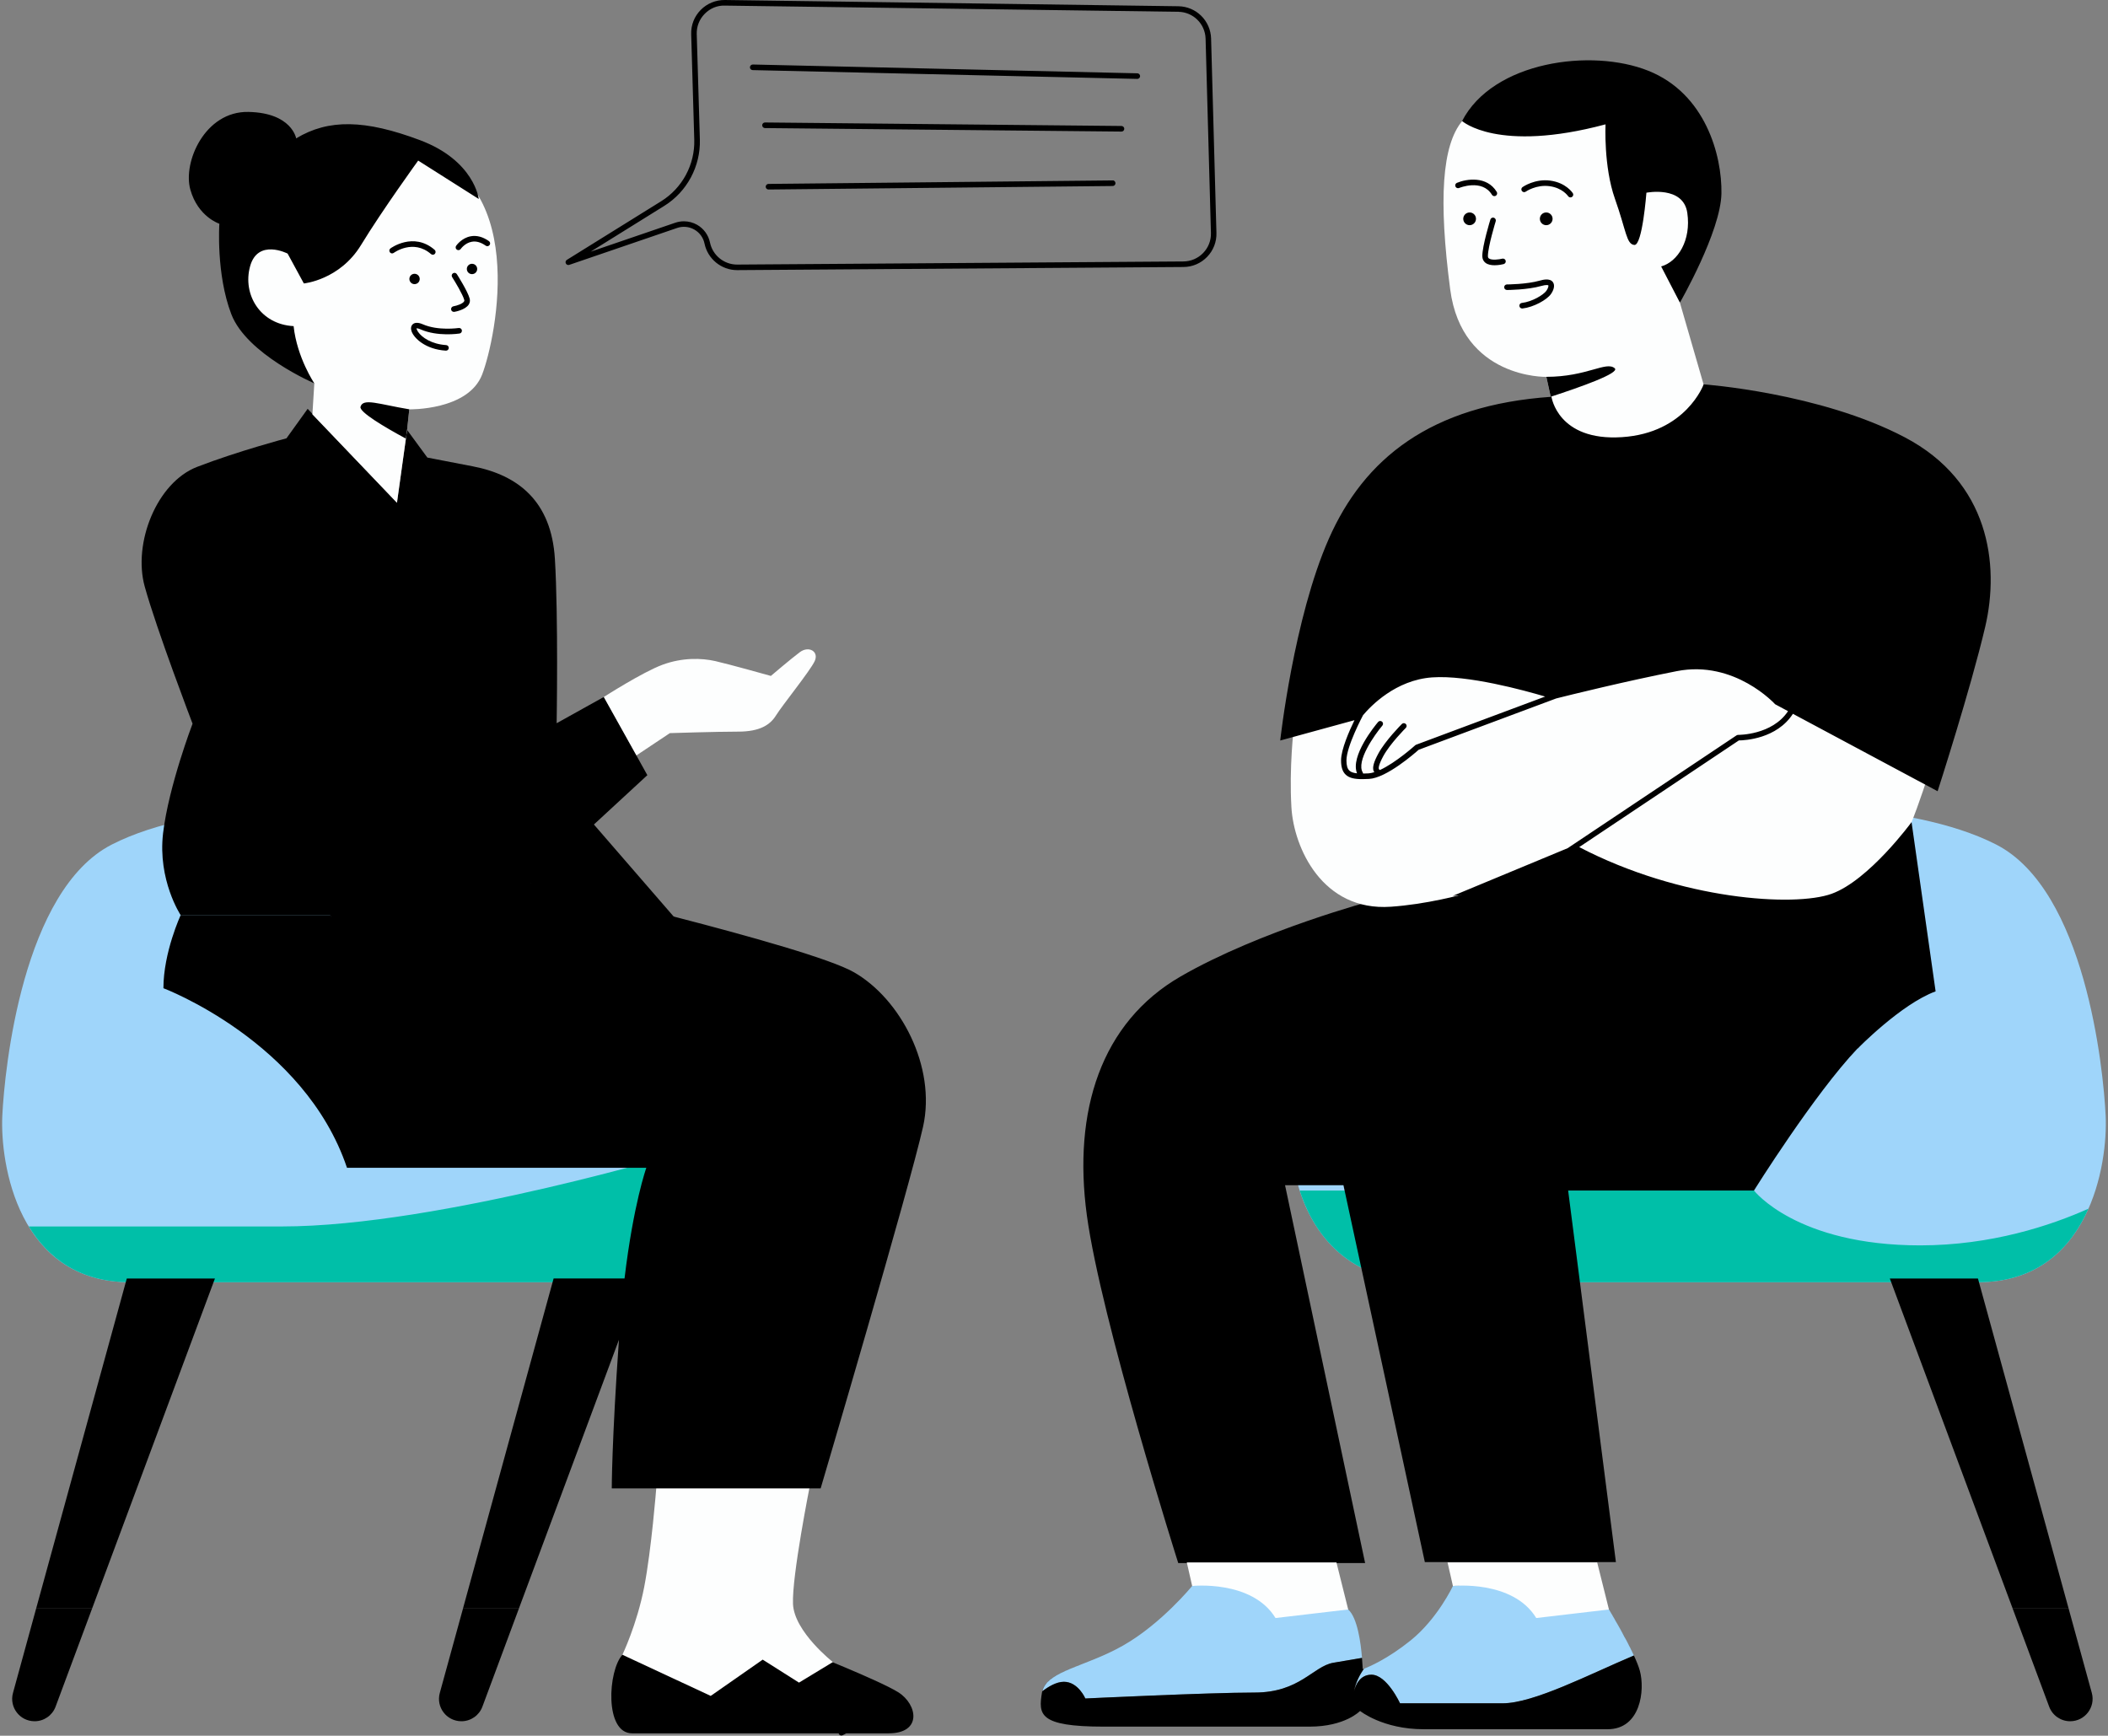
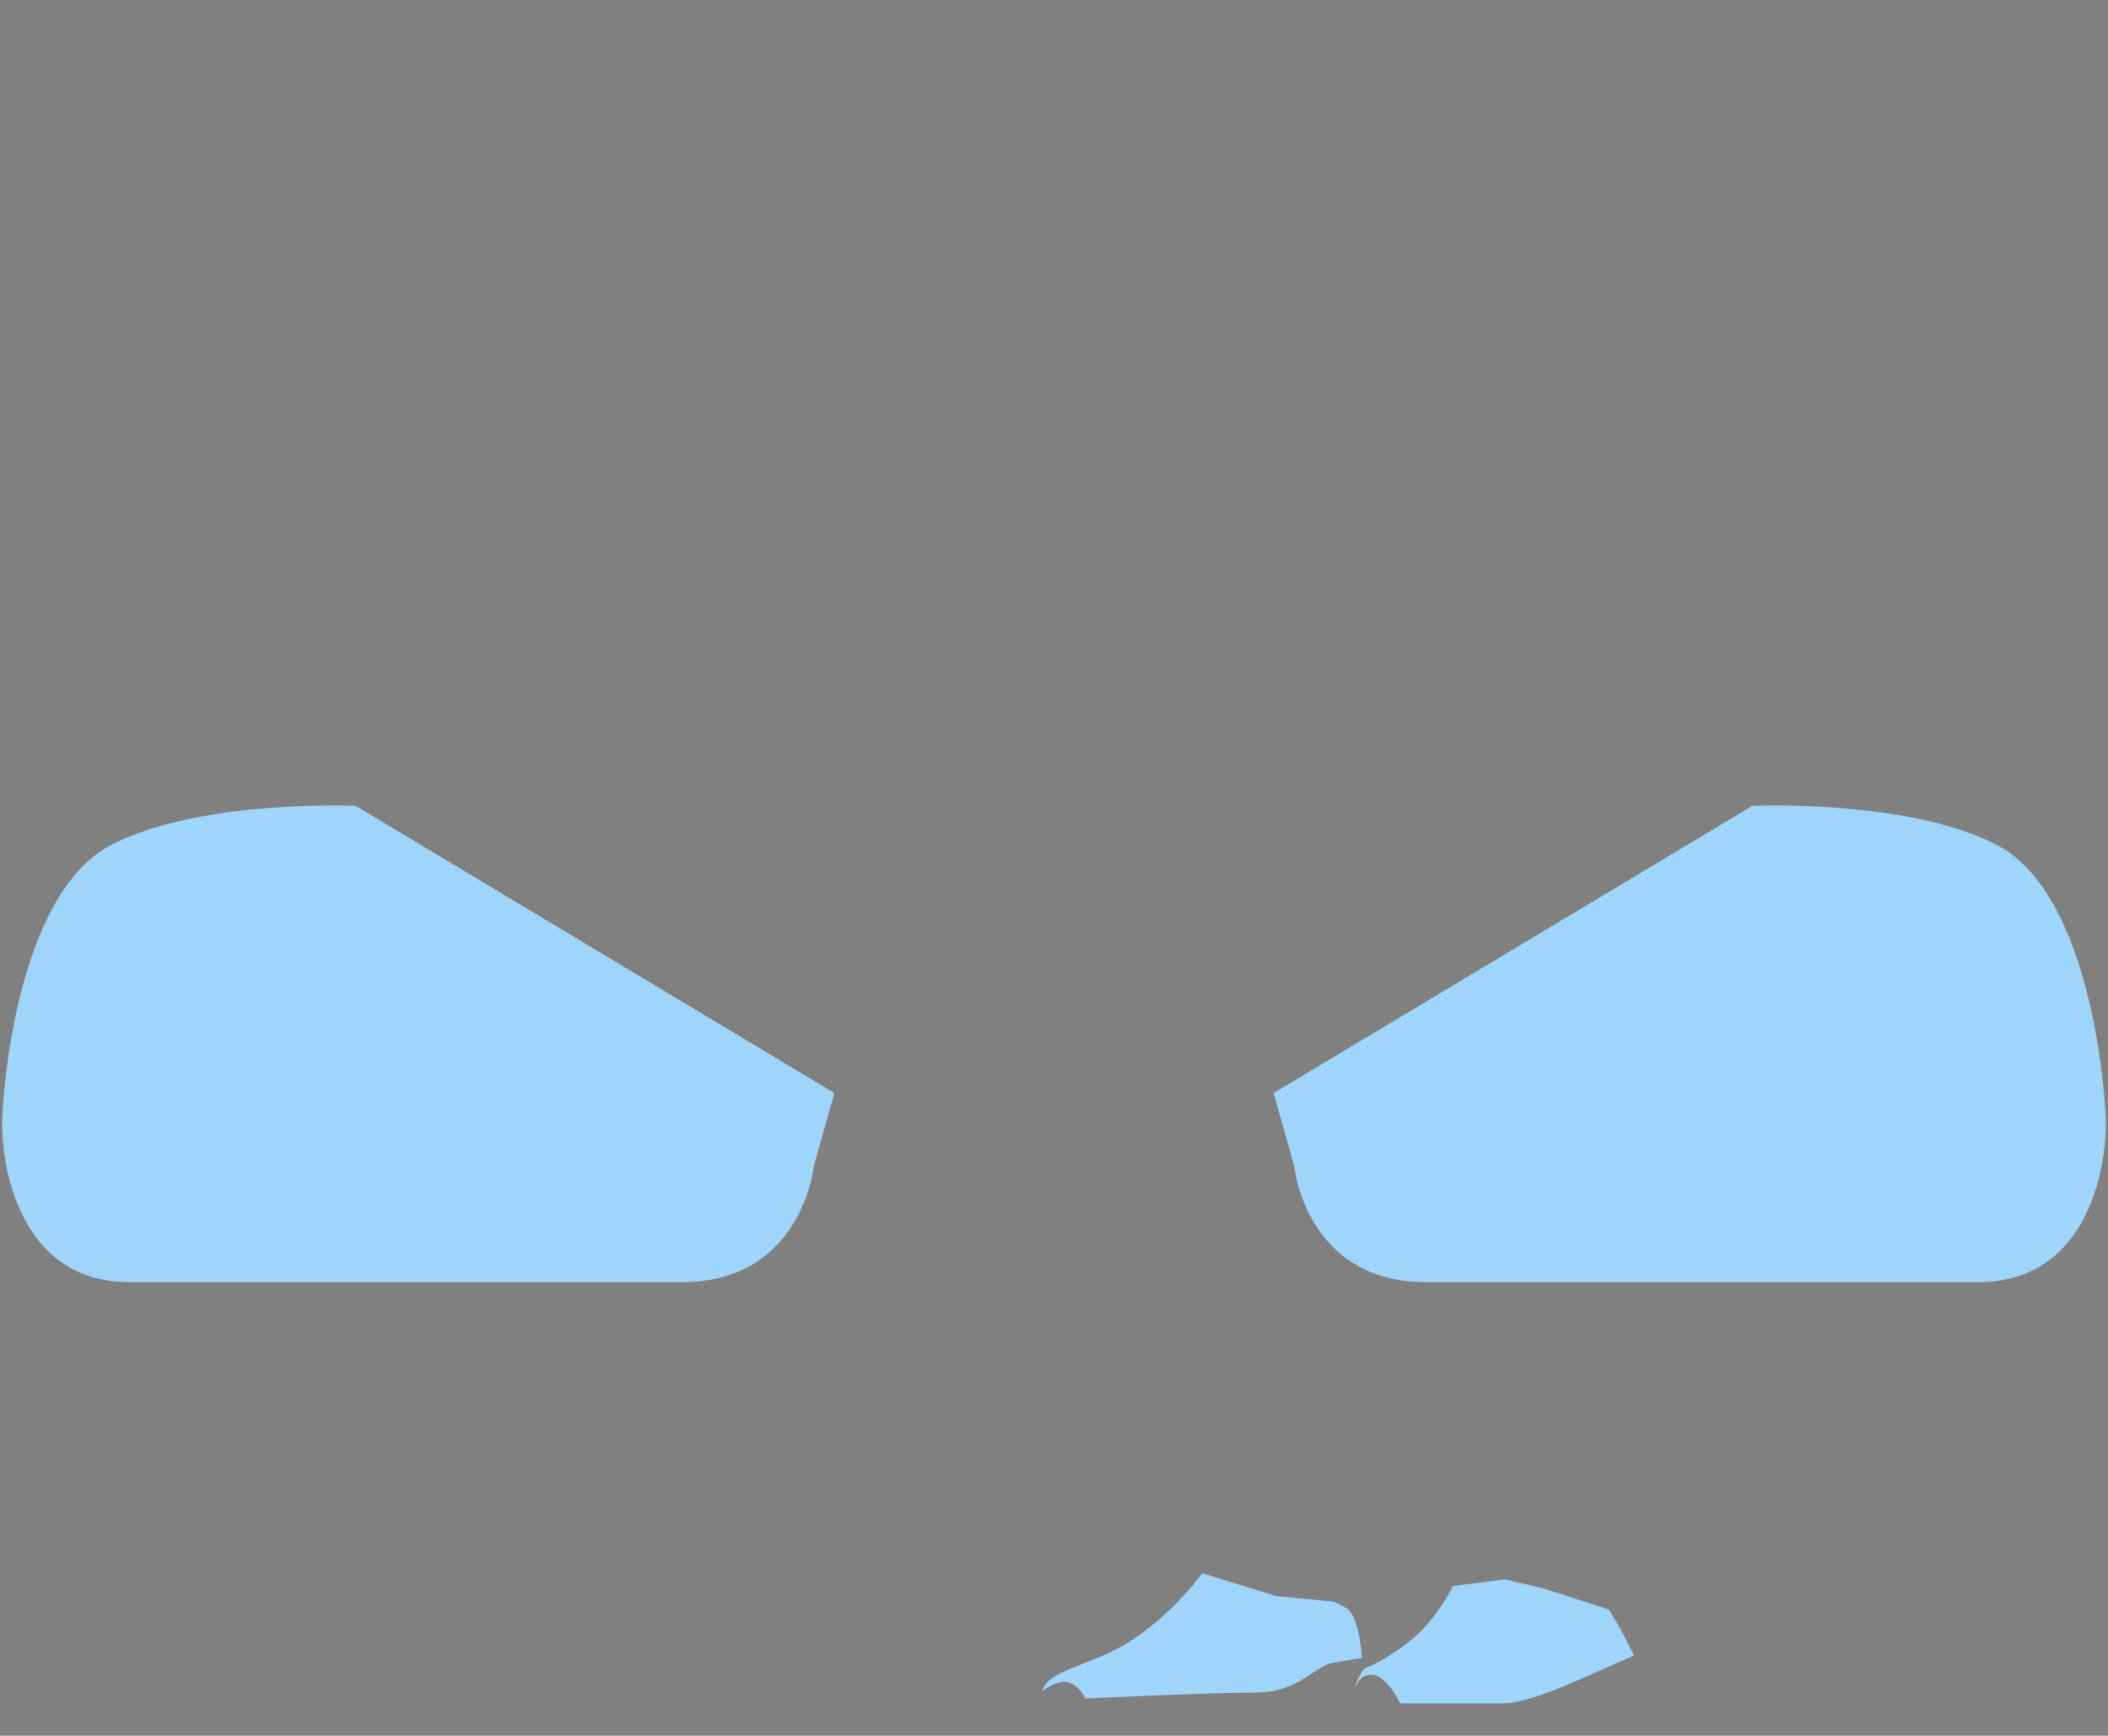
<svg xmlns="http://www.w3.org/2000/svg" fill="#000000" height="406.3" preserveAspectRatio="xMidYMid meet" version="1" viewBox="-0.5 -0.0 493.4 406.3" width="493.4" zoomAndPan="magnify">
  <rect x="-0.5" y="-0.0" width="493.4" height="406.3" fill="#808080" stroke="none" />
  <g id="change1_1">
    <path d="M462.47,300.14c-26.14,0-100.84,0-129.12,0c-28.28,0-30.95-27.21-30.95-27.21l-4.8-17.07l112.05-67.23 c0,0,36.28-1.6,57.09,9.07c20.81,10.67,25.08,52.29,25.61,63.49C492.88,272.39,488.61,300.14,462.47,300.14z M25.65,197.7 C4.84,208.37,0.58,249.99,0.04,261.19c-0.53,11.2,3.73,38.95,29.88,38.95s100.84,0,129.12,0c28.28,0,30.95-27.21,30.95-27.21 l4.8-17.07L82.74,188.63C82.74,188.63,46.46,187.03,25.65,197.7z M316.41,395.98c-0.07,0.31-0.1,0.51-0.1,0.51 C316.33,396.31,316.37,396.14,316.41,395.98z M360.48,371.75l-8.77-2.04l-12.14,1.54c0,0-3.57,7.64-9.89,12.74 c-5.41,4.36-9.77,6.18-10.91,6.62c-0.98,1.38-1.93,3.19-2.36,5.37c0.27-1.17,1.22-3.96,4.09-3.96c3.63,0,6.7,6.7,6.7,6.7 s15.62,0,23.99,0c7.34,0,20.48-6.87,30.75-11.19c-2.19-4.77-5.84-10.77-5.84-10.77L360.48,371.75z M315.06,376.75 c-0.69-0.61-1.96-1.24-3.5-1.85l-13.38-1.3l-17.26-5.33l-2.38,2.97c0,0-7.21,8.86-16.19,13.96c-8.78,4.99-17.74,5.89-18.89,10.7 c1.42-1.09,3.31-2.22,5.05-2.22c3.35,0,5.02,3.91,5.02,3.91s29.01-1.39,39.61-1.39c10.6,0,13.67-6.14,18.41-6.97 c2.35-0.41,4.83-0.83,6.74-1.14C318.02,384.6,317.22,378.66,315.06,376.75z" fill="#9fd5fa" />
  </g>
  <g id="change2_1">
-     <path d="M488.33,282.93c-4.06,9.17-11.79,17.21-25.86,17.21c-26.14,0-100.84,0-129.12,0 c-19.91,0-27.12-13.48-29.64-21.46h106.33c0,0,9.91,12.84,38.92,12.84C465.59,291.51,479.49,286.88,488.33,282.93z M65.52,287.09 c-25.48,0-47.85,0-59.28,0c4.45,7.31,11.8,13.05,23.69,13.05c26.14,0,100.84,0,129.12,0c14.03,0,21.75-6.7,25.97-13.44 l-23.17-17.71C161.85,268.98,102.45,287.09,65.52,287.09z" fill="#00bfa8" />
-   </g>
+     </g>
  <g id="change3_1">
-     <path d="M434.28,245.43c-10.13,10.65-24.25,33.25-24.25,33.25h-43.49l11.18,86.98H333l-19.05-88.22h-13.67 l18.74,88.44h-43.74c0,0-18.07-56.97-21.39-81.4c-3.31-24.44,3.31-45.15,21.95-55.91c18.64-10.77,45.15-17.81,45.15-17.81 l10.35-14.08l48.87,4.56l50.94,26.09C431.16,227.32,444.41,234.78,434.28,245.43z M489.11,396.28l-5.46-19.87h-13.11l8.59,23.09 c0.76,2.05,2.72,3.41,4.91,3.41C487.51,402.91,490.02,399.61,489.11,396.28z M318.28,387.86c0.01,0.08,0.01,0.15,0.02,0.23 c0,0,0,0,0,0C318.3,388.02,318.29,387.94,318.28,387.86z M376.25,377.02c0.73,1.22,3.76,6.33,5.68,10.5 c-10.27,4.32-23.41,11.19-30.75,11.19c-8.37,0-23.99,0-23.99,0s-3.07-6.7-6.7-6.7c-2.87,0-3.82,2.79-4.09,3.96 c-0.03,0.17-0.07,0.33-0.1,0.51c0,0,0.03-0.2,0.1-0.51c0.42-2.17,1.37-3.99,2.36-5.37c0,0,0,0,0,0c-0.2,0.07-0.31,0.11-0.31,0.11 s-0.03-1.08-0.16-2.63c-1.91,0.31-4.39,0.73-6.73,1.14c-4.74,0.84-7.81,6.97-18.41,6.97c-10.6,0-39.61,1.39-39.61,1.39 s-1.67-3.91-5.02-3.91c-1.74,0-3.63,1.13-5.05,2.22c0.99-4.18,7.87-5.41,15.41-8.92c-7.74,3.6-14.79,4.8-15.5,9.24 c-0.82,5.1-0.82,7.96,14.48,7.96c15.3,0,39.78,0,48.15,0c8.36,0,11.83-3.67,11.83-3.67s5.3,4.28,14.89,4.28c9.59,0,35.29,0,43.05,0 c7.75,0,8.77-9.18,7.55-13.67C382.22,387.06,377.18,378.57,376.25,377.02z M123.76,206.74l33.71,8.14l-18.96-21.88l12.51-11.55 l-10.19-18.3l-11.04,6.14c0,0,0.41-24.95-0.41-38.45c-0.82-13.5-8.59-19.63-19.22-21.68c-10.63-2.05-10.63-2.05-10.63-2.05 l-4.74-6.46l-2.37,17.02L71.51,95.7l-4.96,6.9c0,0-11.42,3.02-20.9,6.68c-9.48,3.66-15.08,17.88-12.28,28.01 c2.8,10.13,11.2,32.11,11.2,32.11s-5.6,14.65-6.9,25.64c-1.29,10.99,4.11,19.16,4.11,19.16h34.88c0,0,6.69,7.56,22.21,6.91 C112.97,220.52,122.19,208.87,123.76,206.74z M209.74,396.12c-4.53-2.83-21.8-9.63-21.8-9.63l-22.37-14.44 c0,0-16.99,11.61-20.38,15.29c-3.4,3.68-4.25,18.4,2.26,18.4c6.51,0,52.09,0,60.02,0C215.4,405.75,214.27,398.96,209.74,396.12z M2.54,396.28c-0.92,3.34,1.59,6.63,5.06,6.63c2.19,0,4.15-1.36,4.91-3.41l8.59-23.09H7.99L2.54,396.28z M102.44,396.28 c-0.92,3.34,1.59,6.63,5.06,6.63c2.19,0,4.15-1.36,4.91-3.41l8.59-23.09H107.9L102.44,396.28z" fill="#000000" />
-   </g>
+     </g>
  <g id="change4_1">
-     <path d="M451.31,179.84c-2.49,8.03-4.39,12.62-4.39,12.62l-18.87,29.76l-44.31-8.86l-26.03-9.14 c0,0-16.62,6.92-32.68,8.03c-16.06,1.11-22.71-13.85-23.26-23.26c-0.55-9.42,0.55-18.55,0.55-18.55l20.49-23.54l69.51-6.37 l52.34,22.99C444.67,163.5,453.81,171.8,451.31,179.84z M361.44,88.22l1.75,8l-4,11.01c0,0,19.76,2.75,21.01,2.75 c1.25,0,18.51-7.25,18.51-7.25l-0.47-12.75l-5.54-19.13c0,0,6.51-22.65,6.51-28.4c0-5.75-12.01-18.01-21.76-20.01 s-31.02,0.25-35.72,5.91c-4.71,5.66-5.55,18.36-2.8,39.37C341.68,88.72,361.44,88.22,361.44,88.22z M338.32,365.75l1.25,5.5 c0,0,14.01-1.5,19.51,7.5l17.01-2l-2.75-11.01H338.32z M277.29,365.75l1.25,5.5c0,0,14.01-1.5,19.51,7.5l17.01-2l-2.75-11.01 H277.29z M156.29,171.61c0,0,10.95-0.35,15.99-0.35s7.48-1.56,8.87-3.82c1.39-2.26,8-10.43,9.04-12.69 c1.04-2.26-1.39-3.65-3.48-2.09c-2.09,1.56-6.78,5.56-6.78,5.56s-9.91-2.78-13.04-3.48c-3.13-0.7-7.65-0.87-12.34,0.87 c-4.69,1.74-13.72,7.54-13.72,7.54l7.64,13.67L156.29,171.61z M95,34.89C66.1,29.7,58.98,44.97,56.76,55.64 c-2.22,10.67,0.74,17.2,5.19,22.53c4.45,5.34,11.12,11.56,11.12,11.56L72.62,97l19.79,20.69l2.37-17.02l0.52-4.85 c0,0,13.79,0.3,17.05-8.15C115.61,79.21,123.91,40.07,95,34.89z M185.11,375.46c-0.28-6.51,3.96-27.75,3.96-27.75l-35.96,0.57 c0,0-1.13,14.44-2.83,23.22c-1.7,8.78-5.1,15.85-5.1,15.85l20.67,9.63l12.17-8.49l8.49,5.38l7.93-4.81 C194.45,389.05,185.39,381.97,185.11,375.46z" fill="#fdfefe" />
-   </g>
+     </g>
  <g id="change5_1">
-     <path d="M446.92,192.45c0,0-9.96,13.61-18.71,16.77c-8.63,3.12-35.26,1.49-59.08-10.93l37.37-24.97 c1.39-0.01,8.86-0.37,12.65-6.23l33.87,18.12c0,0,7.75-23.99,11.15-38.53c3.39-14.54,0.97-33.93-18.9-44.35 s-47.01-12.36-47.01-12.36s-4.12,11.39-19.14,12.36c-15.02,0.97-16.48-9.45-16.48-9.45c-28.35,1.94-43.86,14.54-52.1,33.2 c-8.24,18.66-11.39,47.26-11.39,47.26l17.38-4.76c-1.18,2.42-3.14,6.84-3.14,9.41c0,1.58,0.34,2.64,1.08,3.34 c0.85,0.81,2.11,1.05,3.9,1.05c0.48,0,1.01-0.02,1.57-0.05c4.1-0.22,10.7-6.01,11.61-6.82l32.2-12.02 c2.97-0.75,16.25-4.04,28.22-6.39c13.57-2.67,23.02,7.75,23.02,7.75l3.02,1.62c-3.72,5.62-11.59,5.55-11.67,5.55 c-0.13,0.01-0.27,0.04-0.38,0.11l-39.53,26.41l-26.89,11.17c0,0,28.19-3.16,59.54,8.99c31.35,12.15,35.24,26.73,35.24,26.73 s10.21-10.45,18.23-13.37L446.92,192.45z M330.95,174.33c-0.08,0.03-0.15,0.07-0.21,0.13c-0.06,0.05-4.49,4.05-8.24,5.78 c0,0,0,0-0.01,0c-0.2-0.1-0.23-0.17-0.26-0.24c-0.08-0.25-0.05-0.98,1.04-3c1.56-2.89,5.24-6.58,5.27-6.61 c0.26-0.26,0.26-0.67,0-0.92c-0.26-0.26-0.67-0.26-0.92,0c-0.16,0.16-3.84,3.86-5.5,6.91c-1.06,1.96-1.4,3.16-1.14,4.01 c0.04,0.14,0.13,0.24,0.2,0.36c-0.48,0.15-0.94,0.25-1.35,0.28c-0.45,0.02-0.87,0.04-1.27,0.04c-0.01-0.07-0.04-0.15-0.08-0.22 c-1.64-2.65,2.75-8.84,4.58-11.01c0.23-0.28,0.2-0.69-0.08-0.92c-0.28-0.23-0.69-0.2-0.92,0.08c-0.7,0.83-6.58,7.97-4.93,12.02 c-0.81-0.08-1.42-0.27-1.8-0.64c-0.46-0.44-0.68-1.2-0.68-2.39c0-3.27,3.81-10.44,3.85-10.51c0.01-0.02,0.01-0.03,0.02-0.05 c1.81-2.16,7.64-8.27,16.22-8.87c8.35-0.58,21.51,3.03,26.42,4.49L330.95,174.33z M341.72,28.33c7.21-13.96,30.27-17.1,43.6-11.76 c13.33,5.33,17.25,19.76,17.1,28.7s-9.72,25.57-9.72,25.57l-4.39-8.47c3.92-1.1,7.06-6.12,6.12-12.55 c-0.94-6.43-9.57-4.71-9.57-4.71s-0.94,12.39-2.82,12.23c-1.88-0.16-1.88-3.29-4.55-10.82c-2.67-7.53-2.2-17.41-2.2-17.41 C350.04,35.86,341.72,28.33,341.72,28.33z M361.41,49.73c0.82,0,1.49,0.67,1.49,1.49c0,0.82-0.67,1.49-1.49,1.49 c-0.82,0-1.49-0.67-1.49-1.49C359.92,50.39,360.59,49.73,361.41,49.73z M344.97,51.22c0,0.82-0.67,1.49-1.49,1.49 c-0.82,0-1.49-0.67-1.49-1.49c0-0.82,0.67-1.49,1.49-1.49C344.3,49.73,344.97,50.39,344.97,51.22z M349.59,51.79 c-0.02,0.06-1.83,5.97-1.83,8.16c0,0.32,0.12,0.46,0.23,0.54c0.64,0.49,2.39,0.25,3.13,0.06c0.35-0.09,0.71,0.12,0.8,0.47 c0.09,0.35-0.12,0.7-0.47,0.8c-0.17,0.04-1.1,0.27-2.12,0.27c-0.77,0-1.57-0.13-2.14-0.57c-0.48-0.37-0.74-0.92-0.74-1.58 c0-2.39,1.81-8.3,1.89-8.55c0.1-0.34,0.47-0.54,0.82-0.43C349.5,51.08,349.7,51.45,349.59,51.79z M361.43,68.09 c0.45-0.63,0.55-1.19,0.48-1.29c-0.04-0.05-0.45-0.2-1.62,0.13c-3.3,0.94-7.88,0.95-8.07,0.95c-0.36,0-0.65-0.29-0.65-0.65 c0-0.36,0.29-0.65,0.65-0.65c0.05,0,4.59-0.01,7.71-0.9c0.58-0.16,2.32-0.66,3.05,0.37c0.56,0.79,0.12,1.97-0.48,2.8 c-0.95,1.33-3.99,3.05-6.64,3.36c-0.03,0-0.05,0-0.08,0c-0.33,0-0.61-0.24-0.65-0.58c-0.04-0.36,0.21-0.68,0.57-0.72 C358.14,70.63,360.76,69.02,361.43,68.09z M362.19,43.58c-3.1-0.43-5.55,1.26-5.57,1.28c-0.29,0.21-0.7,0.14-0.91-0.16 c-0.21-0.29-0.14-0.7,0.16-0.91c0.12-0.08,2.89-2,6.5-1.51c3.66,0.5,5.19,2.83,5.26,2.93c0.2,0.3,0.11,0.71-0.2,0.9 c-0.11,0.07-0.23,0.1-0.35,0.1c-0.21,0-0.42-0.11-0.55-0.3C366.47,45.84,365.22,43.99,362.19,43.58z M340.16,43.65 c-0.14-0.33,0.02-0.71,0.35-0.85c2.22-0.93,7.01-1.69,9.32,2.12c0.19,0.31,0.09,0.71-0.22,0.9c-0.11,0.06-0.22,0.09-0.34,0.09 c-0.22,0-0.43-0.11-0.56-0.31c-2.31-3.81-7.65-1.62-7.7-1.59C340.68,44.14,340.3,43.98,340.16,43.65z M215.56,263.71 c-3.11,14.01-23.98,84.7-23.98,84.7h-48.89c0,0,0-11.04,1.68-34.79l-23.37,62.78H107.9l21.18-77.14h16.6 c2.09-17.5,5.1-25.9,5.1-25.9H80.72c-9.97-29.58-42.97-42.04-42.97-42.04c0-8.41,4.05-17.13,4.05-17.13h34.88 c0,0,7.47,5.92,20.86,4.98c13.39-0.93,26.47-12.77,26.47-12.77s64.46,14.95,75.36,21.18C210.27,233.81,218.67,249.69,215.56,263.71 z M362.46,92.87l-1.02-4.66c9.51,0,14.01-3.75,16.01-2C378.7,87.32,369.48,90.59,362.46,92.87z M352.77,225.05 c-0.29,0.05-29.52,5.04-36.78,19.24c-7.28,14.24-1.73,30.36-1.67,30.52c0.12,0.34-0.06,0.71-0.4,0.83 c-0.07,0.03-0.15,0.04-0.22,0.04c-0.27,0-0.52-0.17-0.62-0.43c-0.06-0.17-5.8-16.81,1.74-31.55c7.34-14.35,34.82-19.43,37.55-19.9 l4.21-3.57c0.28-0.23,0.69-0.2,0.92,0.08c0.23,0.28,0.2,0.69-0.08,0.92l-4.35,3.68C353,224.98,352.89,225.03,352.77,225.05z M483.65,376.41h-13.11l-28.71-77.14h20.63L483.65,376.41z M29.18,299.27h20.63L21.1,376.41H7.99L29.18,299.27z M44.05,44.38 c-1.8-6.39,3.4-18.38,13.58-18.18c10.19,0.2,11.19,6.19,11.19,6.19C76.4,27.8,84.99,28,97.78,32.8 c12.78,4.79,13.78,13.78,13.78,13.78l-14.18-8.99c0,0-8.39,11.58-13.38,19.77c-4.99,8.19-13.38,8.99-13.38,8.99l-3.8-6.99 c0,0-6.99-3.6-8.79,3c-1.8,6.59,2.4,13.58,10.19,13.98c0.8,7.39,4.85,13.39,4.85,13.39s-15.84-6.8-19.43-16.19 c-3.6-9.39-2.8-21.17-2.8-21.17S45.84,50.77,44.05,44.38z M95.32,65.3c0-0.67,0.54-1.21,1.21-1.21c0.67,0,1.21,0.54,1.21,1.21 c0,0.67-0.54,1.21-1.21,1.21C95.87,66.52,95.32,65.97,95.32,65.3z M109.98,64.17c-0.67,0-1.21-0.54-1.21-1.21 c0-0.67,0.54-1.21,1.21-1.21c0.67,0,1.21,0.54,1.21,1.21C111.19,63.63,110.65,64.17,109.98,64.17z M108.12,70.57 c0.07-0.12,0.09-0.22,0.05-0.35c-0.36-1.31-2.17-4.31-2.84-5.35c-0.19-0.3-0.11-0.71,0.2-0.9c0.3-0.2,0.71-0.11,0.9,0.2 c0.1,0.16,2.52,3.95,3,5.71c0.13,0.49,0.06,0.97-0.21,1.4c-0.79,1.24-3.12,1.68-3.38,1.72C105.8,73,105.76,73,105.73,73 c-0.31,0-0.59-0.22-0.64-0.54c-0.06-0.36,0.18-0.69,0.53-0.76C106.45,71.56,107.77,71.11,108.12,70.57z M106.86,76.78 c0.36-0.05,0.69,0.19,0.75,0.54c0.05,0.36-0.19,0.69-0.54,0.75c-0.21,0.03-5.15,0.78-9.13-0.97c-0.72-0.32-0.97-0.23-0.97-0.22 c0,0,0,0,0,0c0.03,0,0.05,0.31,0.41,0.84c0.88,1.27,3.13,2.84,6.55,3.06c0.36,0.02,0.63,0.33,0.61,0.69 c-0.02,0.35-0.31,0.61-0.65,0.61c-0.01,0-0.03,0-0.04,0c-4.77-0.3-7.44-2.92-8.01-4.5c-0.24-0.68-0.15-1.29,0.26-1.67 c0.35-0.32,1.04-0.58,2.37,0C102.07,77.49,106.81,76.78,106.86,76.78z M101.23,58.48c0.27,0.24,0.3,0.65,0.07,0.92 c-0.13,0.15-0.31,0.23-0.49,0.23c-0.15,0-0.3-0.05-0.43-0.16c-4.17-3.61-8.67-0.31-8.71-0.28c-0.29,0.22-0.7,0.16-0.91-0.13 c-0.22-0.29-0.16-0.7,0.13-0.91C90.94,58.1,96.28,54.19,101.23,58.48z M113.94,56.44c0.3,0.21,0.37,0.61,0.16,0.91 c-0.21,0.3-0.62,0.37-0.91,0.16c-1.13-0.8-2.23-1.11-3.27-0.92c-1.6,0.28-2.57,1.67-2.58,1.68c-0.13,0.18-0.33,0.28-0.54,0.28 c-0.13,0-0.26-0.04-0.37-0.11c-0.3-0.2-0.37-0.61-0.17-0.9c0.05-0.07,1.27-1.84,3.41-2.23C111.07,55.05,112.51,55.43,113.94,56.44z M98.83,138.09c1.51,0,2.74-1.23,2.74-2.74c0-1.51-1.23-2.74-2.74-2.74c-1.51,0-2.74,1.23-2.74,2.74 C96.09,136.86,97.32,138.09,98.83,138.09z M98.83,133.91c0.79,0,1.44,0.64,1.44,1.44c0,0.79-0.64,1.44-1.44,1.44 c-0.79,0-1.44-0.64-1.44-1.44C97.39,134.56,98.04,133.91,98.83,133.91z M102.73,165.26c1.51,0,2.74-1.23,2.74-2.74 c0-1.51-1.23-2.74-2.74-2.74c-1.51,0-2.74,1.23-2.74,2.74C99.99,164.03,101.22,165.26,102.73,165.26z M102.73,161.08 c0.79,0,1.44,0.64,1.44,1.44c0,0.79-0.64,1.44-1.44,1.44c-0.79,0-1.44-0.64-1.44-1.44C101.29,161.72,101.94,161.08,102.73,161.08z M46.63,171.44c0.14,0.3,13.74,30.07,27.39,40.71c0.28,0.22,0.33,0.63,0.11,0.92c-0.13,0.16-0.32,0.25-0.52,0.25 c-0.14,0-0.28-0.04-0.4-0.14c-13.9-10.84-27.21-39.96-27.77-41.2c-0.15-0.33,0-0.72,0.33-0.86 C46.1,170.96,46.48,171.11,46.63,171.44z M115.94,131.05c-0.16-0.32-0.03-0.71,0.29-0.88c0.33-0.16,0.71-0.03,0.88,0.29 c0.11,0.22,10.53,21.46,5.06,42.04l5.19-2.76c0.32-0.17,0.71-0.05,0.88,0.27c0.17,0.32,0.05,0.71-0.27,0.88l-34.55,18.39 c-0.1,0.05-0.2,0.08-0.31,0.08c-0.07,0-0.15-0.01-0.22-0.04c-0.17-0.06-0.31-0.19-0.38-0.36l-21.45-50.98 c-0.14-0.33,0.02-0.72,0.35-0.85c0.33-0.14,0.71,0.02,0.85,0.35l21.17,50.32l27.18-14.46c0-0.04,0-0.09,0.01-0.13 C126.61,152.8,116.05,131.26,115.94,131.05z M137.9,194.11c0.24,0.27,0.22,0.68-0.05,0.92l-11.7,10.59 c-0.12,0.11-0.28,0.17-0.44,0.17c-0.18,0-0.36-0.07-0.48-0.21c-0.24-0.27-0.22-0.68,0.05-0.92l11.7-10.59 C137.24,193.83,137.66,193.85,137.9,194.11z M87.58,116.68c0.31-0.19,0.71-0.09,0.9,0.21c0.19,0.31,0.09,0.71-0.21,0.9 c-0.05,0.03-3.35,2.03-7.09,2.03c-2.01,0-4.14-0.57-5.97-2.32c-5.03-4.81-7.19-13.51-7.28-13.87c-0.09-0.35,0.13-0.7,0.48-0.79 c0.35-0.09,0.7,0.13,0.79,0.48c0.02,0.09,2.17,8.69,6.92,13.24C80.63,120.88,87.51,116.72,87.58,116.68z M95.85,116.39 c1.9,0.54,3.22,0.42,3.94-0.35c1.42-1.52,0.48-5.4,0-6.77c-0.12-0.34,0.06-0.71,0.4-0.83c0.34-0.12,0.71,0.06,0.83,0.4 c0.08,0.23,1.98,5.69-0.27,8.09c-0.68,0.73-1.64,1.09-2.85,1.09c-0.71,0-1.51-0.12-2.4-0.38c-0.35-0.1-0.55-0.46-0.45-0.81 C95.14,116.5,95.5,116.3,95.85,116.39z M372.34,351.94c0,0.36-0.29,0.65-0.65,0.65h-38.81c-0.36,0-0.65-0.29-0.65-0.65 c0-0.36,0.29-0.65,0.65-0.65h38.81C372.05,351.29,372.34,351.58,372.34,351.94z M314.52,351.94c0,0.36-0.29,0.65-0.65,0.65h-38.81 c-0.36,0-0.65-0.29-0.65-0.65c0-0.36,0.29-0.65,0.65-0.65h38.81C314.23,351.29,314.52,351.58,314.52,351.94z M132.74,62l25.25-8.64 c1.34-0.46,2.81-0.32,4.03,0.38c1.23,0.7,2.1,1.89,2.38,3.28c0.75,3.6,3.95,6.21,7.62,6.21c0.02,0,0.04,0,0.05,0l104.43-0.73 c2.11-0.01,4.08-0.86,5.54-2.37c1.47-1.52,2.24-3.51,2.18-5.62l-1.25-45.48c-0.12-4.19-3.49-7.51-7.67-7.57L169.16,0 c-2.12-0.02-4.15,0.8-5.65,2.32c-1.5,1.53-2.3,3.55-2.23,5.69L162,32.7c0.17,5.81-2.79,11.32-7.72,14.39l-22.1,13.74 c-0.28,0.18-0.39,0.53-0.24,0.83C132.08,61.96,132.42,62.11,132.74,62z M154.97,48.2c5.33-3.31,8.52-9.27,8.34-15.54l-0.73-24.69 c-0.05-1.78,0.61-3.46,1.86-4.73c1.25-1.27,2.91-1.99,4.7-1.93l106.15,1.45c3.48,0.05,6.29,2.81,6.39,6.3l1.25,45.48 c0.05,1.76-0.6,3.42-1.82,4.68c-1.22,1.26-2.86,1.96-4.61,1.98l-104.43,0.73c-0.02,0-0.03,0-0.05,0c-3.06,0-5.72-2.17-6.34-5.16 c-0.36-1.75-1.46-3.26-3.01-4.15c-0.95-0.54-2.02-0.82-3.09-0.82c-0.68,0-1.36,0.11-2.01,0.33l-19.82,6.78L154.97,48.2z M175.03,15.74c0.01-0.36,0.31-0.63,0.67-0.64l90.01,2.06c0.36,0.01,0.65,0.31,0.64,0.67c-0.01,0.36-0.3,0.64-0.65,0.64 c-0.01,0-0.01,0-0.02,0l-90.01-2.06C175.31,16.4,175.02,16.11,175.03,15.74z M262.65,30.15c0,0.36-0.29,0.65-0.65,0.65 c0,0,0,0-0.01,0l-83.44-0.82c-0.36,0-0.65-0.3-0.65-0.66c0-0.36,0.3-0.65,0.65-0.65c0,0,0,0,0.01,0L262,29.49 C262.36,29.5,262.65,29.79,262.65,30.15z M260.59,42.88c0,0.36-0.29,0.66-0.65,0.66l-80.56,0.82c0,0,0,0-0.01,0 c-0.36,0-0.65-0.29-0.65-0.65c0-0.36,0.29-0.66,0.65-0.66l80.56-0.82C260.26,42.18,260.59,42.52,260.59,42.88z M95.3,95.81 l-0.52,4.85l-0.28,2.01c-5.1-2.76-10.96-6.24-10.62-7.45C84.49,93.11,88.12,94.62,95.3,95.81z M199.67,402.45 c-0.11,1.61-1.23,3.01-2.99,3.75c-0.08,0.03-0.17,0.05-0.25,0.05c-0.25,0-0.5-0.15-0.6-0.4c-0.14-0.33,0.02-0.72,0.35-0.86 c1.3-0.55,2.12-1.53,2.2-2.64c0.09-1.26-0.78-2.51-2.44-3.51c-3.98-2.39-7.04-3.9-7.07-3.91c-0.32-0.16-0.46-0.55-0.3-0.87 c0.16-0.32,0.55-0.45,0.87-0.3c0.03,0.02,3.14,1.54,7.17,3.97C199.44,399.44,199.74,401.42,199.67,402.45z" fill="#000000" />
-   </g>
+     </g>
</svg>